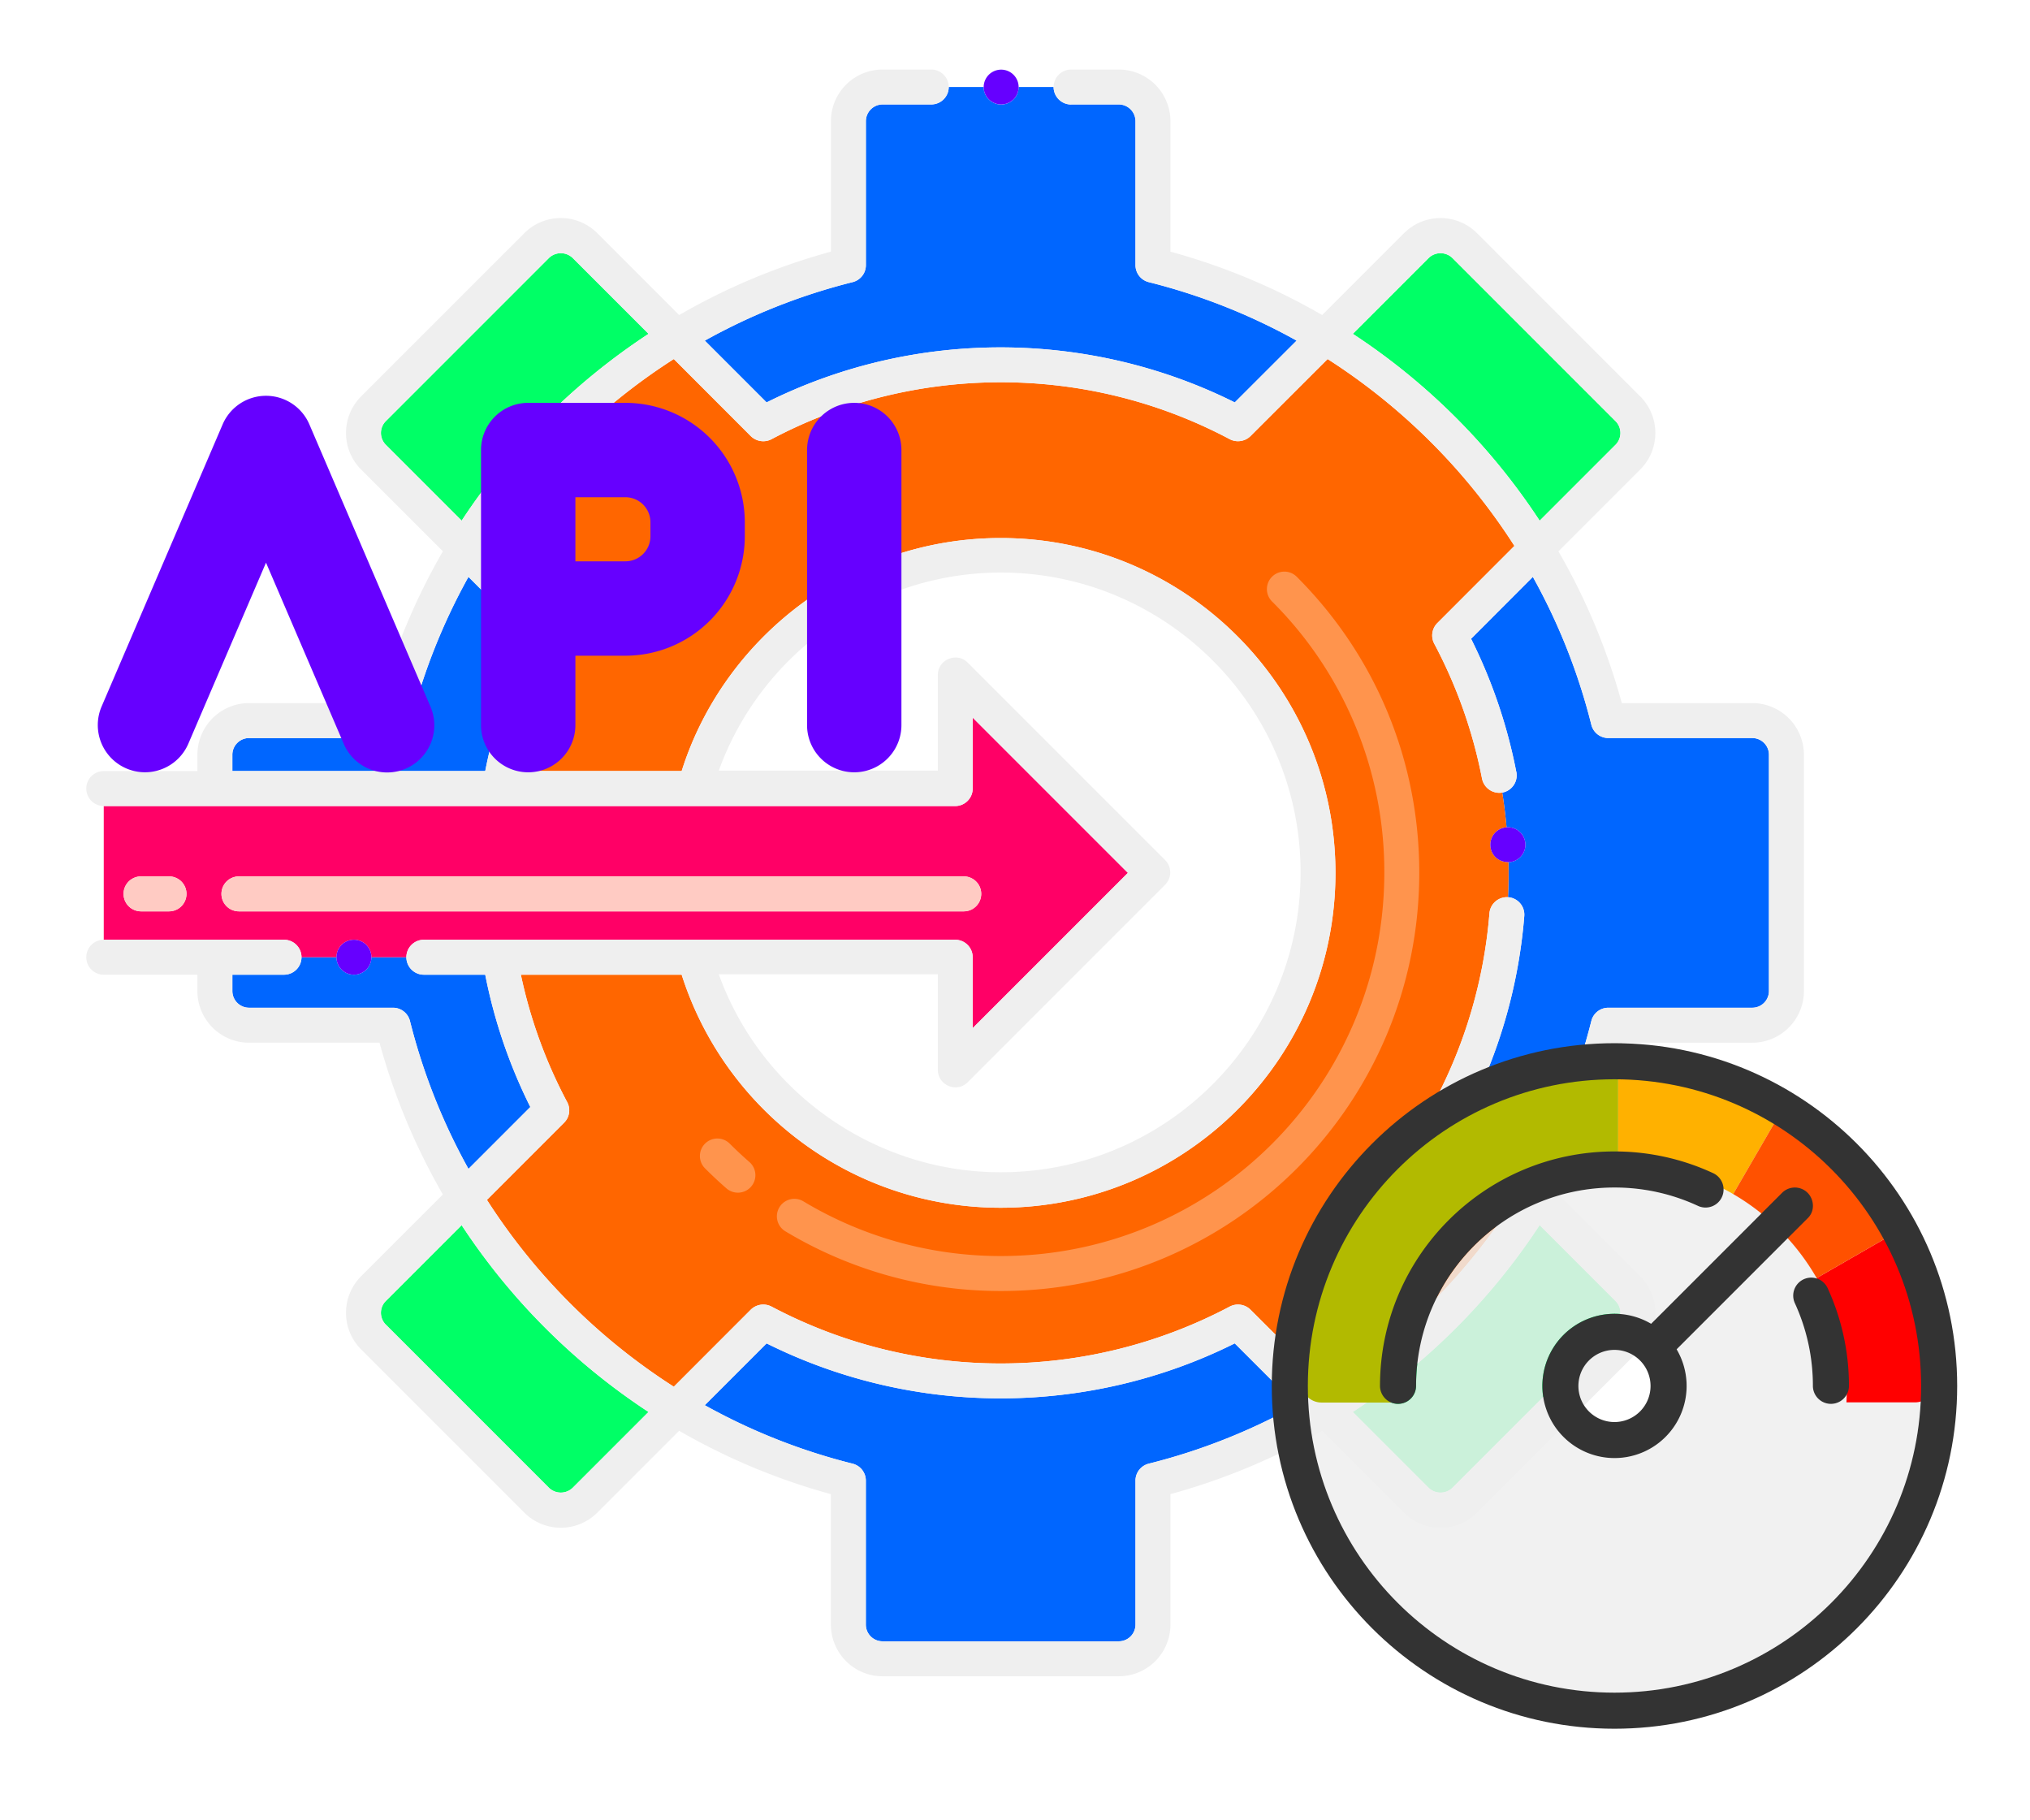
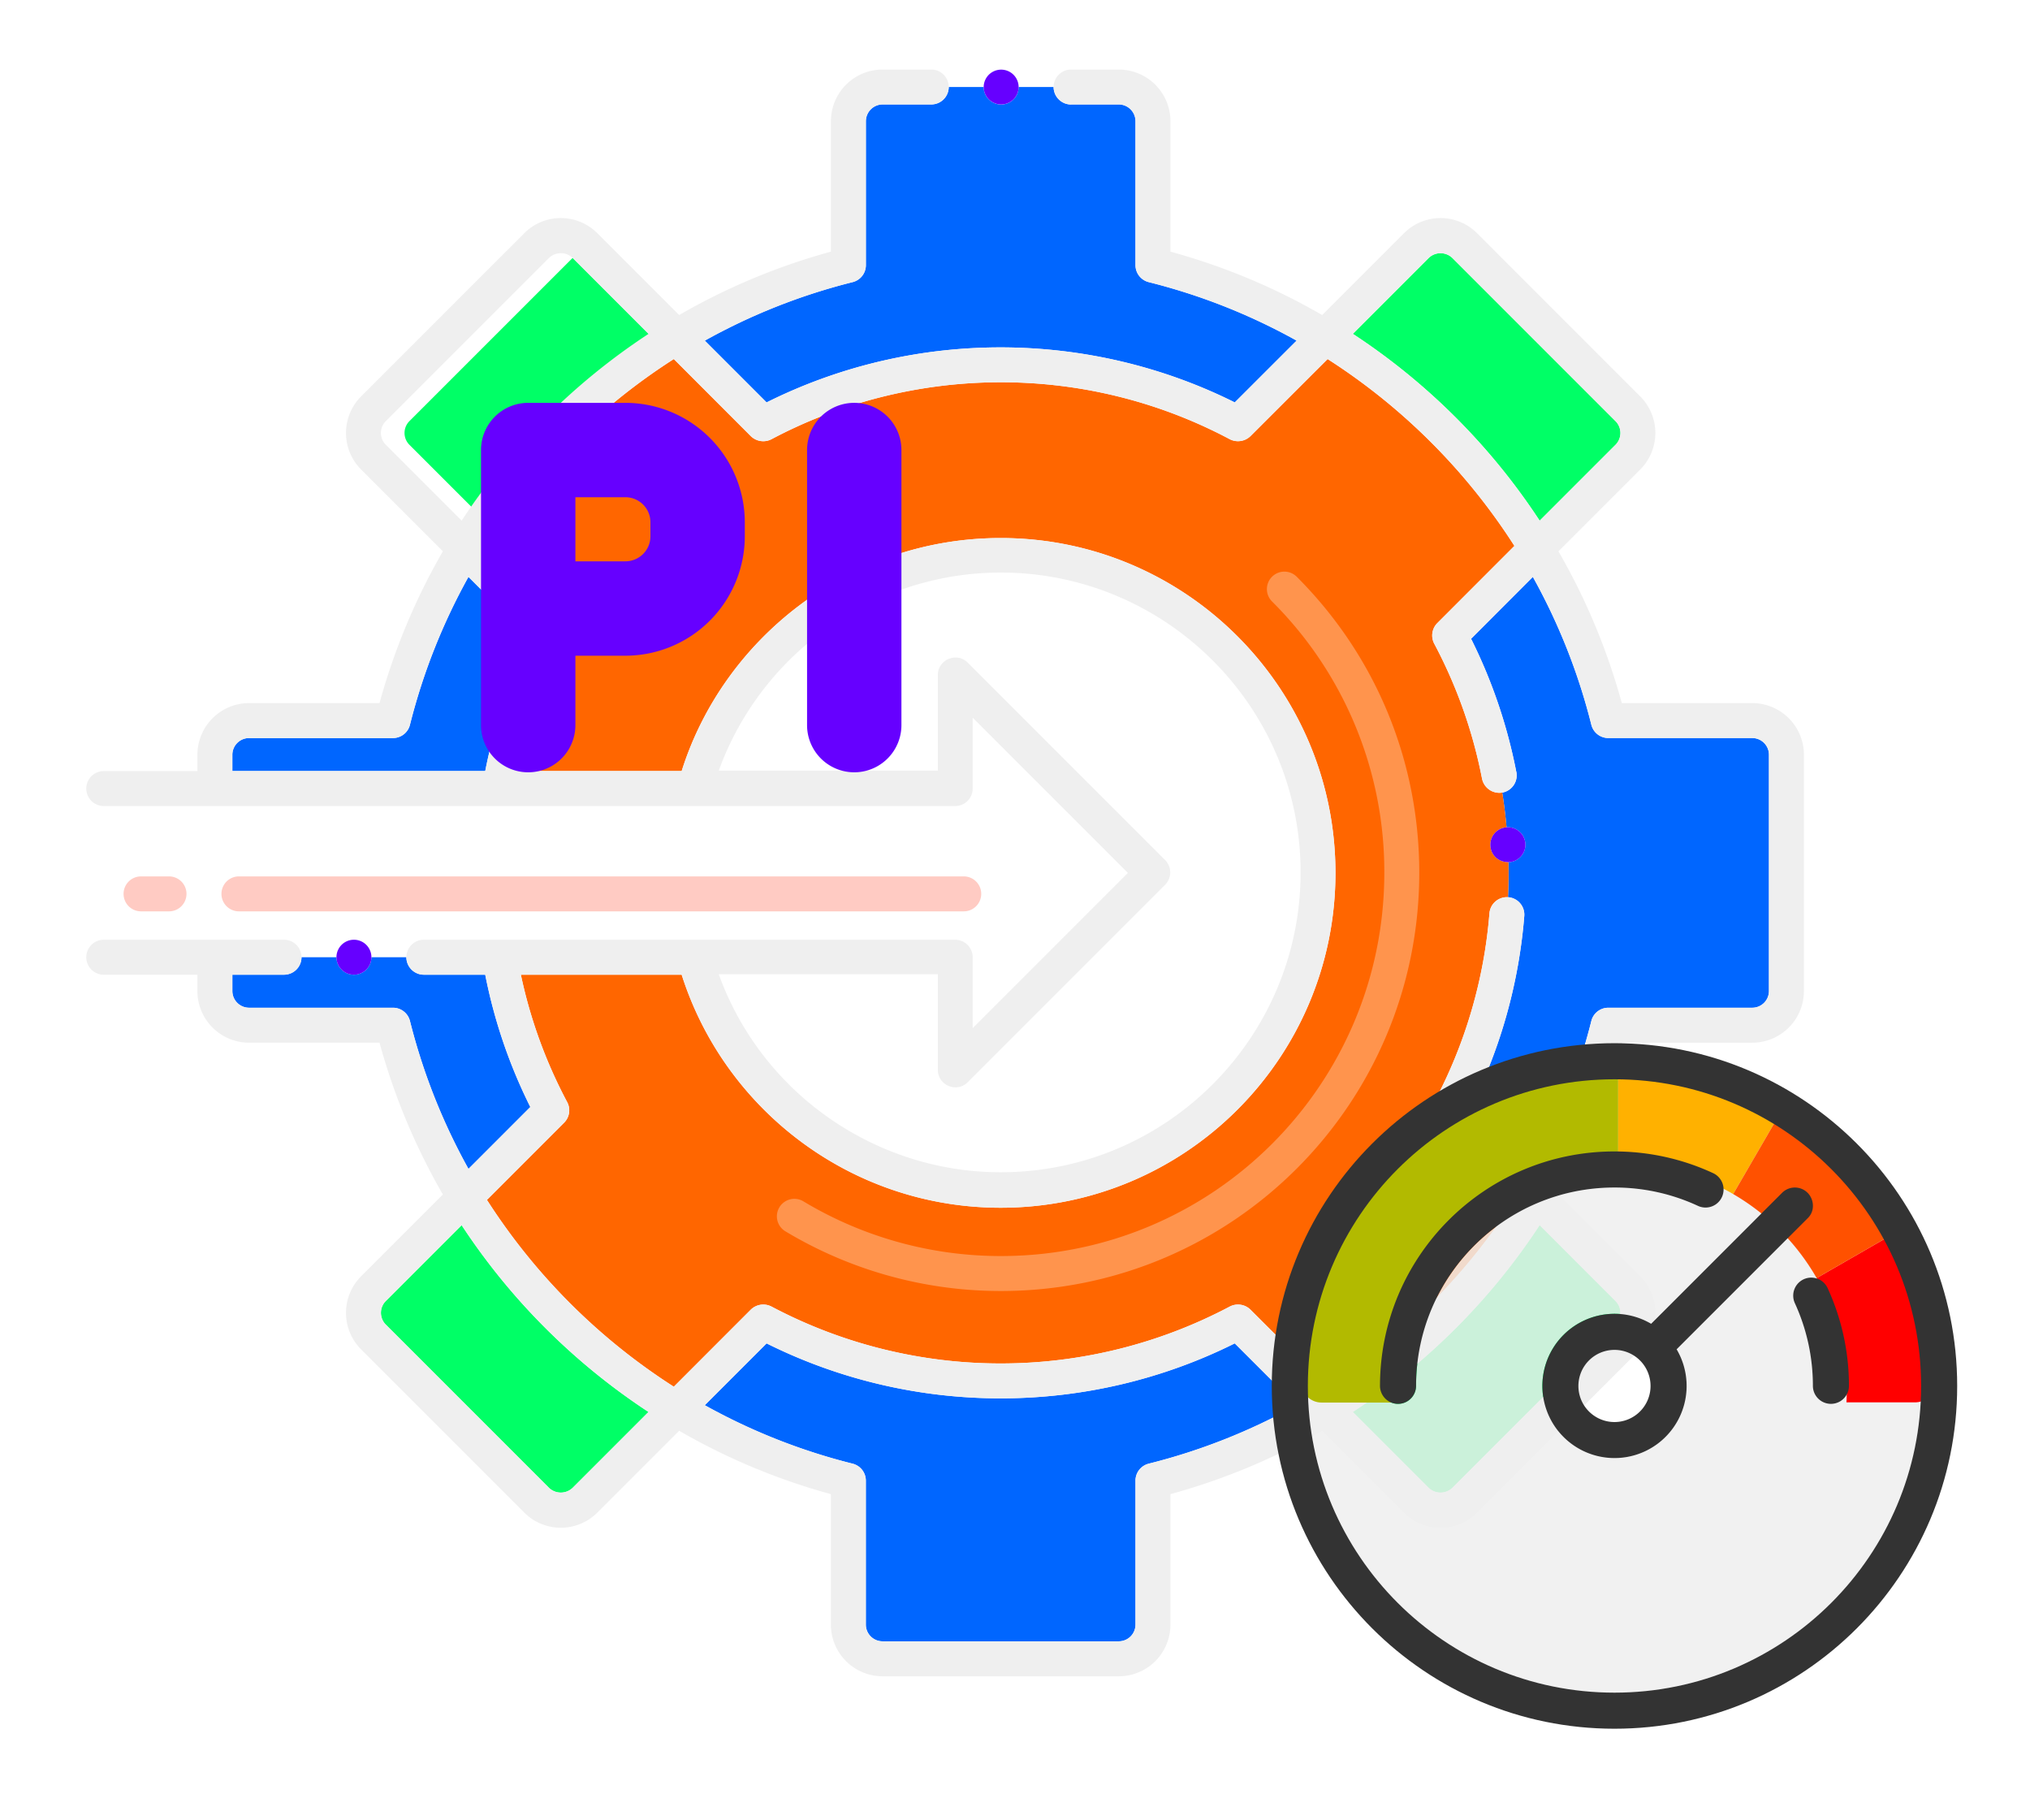
<svg xmlns="http://www.w3.org/2000/svg" height="1792.494" preserveAspectRatio="xMidYMid meet" viewBox="0 0 2000 1792.494" width="2000">
  <g fill="#06f">
    <path d="m755.251 1323.3-60.893 60.9a597.463 597.463 0 0 0 145.648 57.6 17.22 17.22 0 0 1 13.04 16.7v141.84a16.453 16.453 0 0 0 16.436 16.443h232.787a16.458 16.458 0 0 0 16.436-16.443v-141.84a17.22 17.22 0 0 1 13.046-16.7 596.584 596.584 0 0 0 145.676-57.621l-60.927-60.879c-143.493 71.607-315.338 72.819-461.249 0z" />
    <path d="m1726.38 727.006h-141.839a17.222 17.222 0 0 1 -16.7-13.04 597.412 597.412 0 0 0 -57.649-145.717l-60.852 60.962a511.8 511.8 0 0 1 44.56 131.225c.069 0 .069.075.069.075a17.269 17.269 0 0 1 -13.633 20.183c-.1.019-.2.024-.3.042q2.694 16.931 4.236 34.23c.11-.009.216-.029.326-.036a17.212 17.212 0 1 1 1.86 34.373c-.105 0-.2-.012-.309-.013.073 3.512.123 7.029.123 10.559q0 12.048-.566 23.956c.088.006.175 0 .263.009a17.212 17.212 0 0 1 15.775 18.53 513.052 513.052 0 0 1 -52.421 188.122l60.852 60.97a597.42 597.42 0 0 0 57.649-145.718 17.225 17.225 0 0 1 16.705-13.04h141.839a16.457 16.457 0 0 0 16.436-16.442h.007v-232.787a16.458 16.458 0 0 0 -16.431-16.443z" />
    <path d="m365.925 942.924a17.221 17.221 0 0 1 -34.442 0v-.007h-34.442v.007a17.227 17.227 0 0 1 -17.221 17.221h-50.9v16.07a16.481 16.481 0 0 0 16.463 16.464h141.807a17.228 17.228 0 0 1 16.7 13.026 600.753 600.753 0 0 0 57.649 145.724l60.949-60.956a512.338 512.338 0 0 1 -44.43-130.328h-60.48a17.227 17.227 0 0 1 -17.221-17.221v-.007h-34.432z" />
    <path d="m461.536 568.263a601.07 601.07 0 0 0 -57.649 145.731 17.22 17.22 0 0 1 -16.7 13.026h-141.8a16.485 16.485 0 0 0 -16.463 16.463v16.057h249.14a511.888 511.888 0 0 1 44.43-130.328z" />
  </g>
  <path d="m454.813 1206.846-74.732 74.733a16.49 16.49 0 0 0 0 23.234l160.819 160.831a16.883 16.883 0 0 0 23.249 0l74.774-74.788a640.985 640.985 0 0 1 -184.11-184.01z" fill="#0f6" />
  <path d="m1332.817 1390.856 74.8 74.8a16.86 16.86 0 0 0 23.241 0l160.824-160.824a16.5 16.5 0 0 0 -.041-23.269l-74.754-74.753a638.684 638.684 0 0 1 -184.07 184.046z" fill="#0f6" />
  <path d="m917.494 102.875h-48.012a16.542 16.542 0 0 0 -16.394 16.47v141.832a17.225 17.225 0 0 1 -13.088 16.739 595.684 595.684 0 0 0 -145.594 57.615l60.866 60.869c147.888-73.8 319.561-70.71 461.248 0l60.922-60.866a596.249 596.249 0 0 0 -145.656-57.615 17.238 17.238 0 0 1 -13.081-16.739v-141.835a16.543 16.543 0 0 0 -16.395-16.47h-46.917c0 .075-.069.075-.137.075a17.271 17.271 0 0 1 -17.221-17.221v-.029h-34.452v.034a17.221 17.221 0 0 1 -34.442 0c0-.011 0-.022 0-.034h-34.427v.034a17.207 17.207 0 0 1 -17.22 17.141z" fill="#06f" />
  <path d="m1516.9 512.9 74.788-74.781a16.5 16.5 0 0 0 0-23.242l-160.828-160.822a16.851 16.851 0 0 0 -23.235 0l-74.8 74.794a638.762 638.762 0 0 1 184.075 184.051z" fill="#0f6" />
-   <path d="m638.968 328.863-74.815-74.815a16.874 16.874 0 0 0 -23.242 0l-160.823 160.824a16.5 16.5 0 0 0 .034 23.269l74.726 74.725a640.4 640.4 0 0 1 184.12-184.003z" fill="#0f6" />
-   <path d="m279.82 925.7a17.227 17.227 0 0 1 17.221 17.214h34.442a17.221 17.221 0 0 1 34.442 0h34.436a17.227 17.227 0 0 1 17.221-17.214h523.505a17.27 17.27 0 0 1 17.235 17.221v69.848l152.923-152.923-152.923-152.919v69.848a17.258 17.258 0 0 1 -17.235 17.225c-83.756 0-706.806-.007-838.85-.007h-.014v131.707h177.6zm-44.42-62.406h714.1a17.221 17.221 0 0 1 0 34.442h-714.1a17.221 17.221 0 1 1 0-34.442zm-96.438 0h27.553a17.221 17.221 0 1 1 0 34.442h-27.556a17.221 17.221 0 1 1 0-34.442z" fill="#f06" />
+   <path d="m638.968 328.863-74.815-74.815l-160.823 160.824a16.5 16.5 0 0 0 .034 23.269l74.726 74.725a640.4 640.4 0 0 1 184.12-184.003z" fill="#0f6" />
  <path d="m1413.026 1085.713a477.887 477.887 0 0 0 54.418-186.193 17.292 17.292 0 0 1 18.267-15.715q.563-11.907.566-23.956c0-3.53-.05-7.047-.123-10.559-10.9-.146-17.364-7.811-17.807-16.244a17.127 17.127 0 0 1 15.93-18.08q-1.539-17.292-4.236-34.23a17.394 17.394 0 0 1 -19.885-13.612 476.376 476.376 0 0 0 -47.123-133.084 17.313 17.313 0 0 1 3.031-20.252l75.979-76.041a607.773 607.773 0 0 0 -184.065-184.065l-76.048 75.979a17.67 17.67 0 0 1 -20.245 3.031c-144.161-76.627-313.933-73.066-451.674 0a17.588 17.588 0 0 1 -20.252-3.031l-75.91-75.979a607.151 607.151 0 0 0 -184.127 184.065l76.048 76.034a17.128 17.128 0 0 1 3.031 20.252 476.865 476.865 0 0 0 -45.636 125.507h158.427c41.02-130.301 165.087-229.54 314.283-229.54 182.192 0 329.845 147.929 329.845 329.845 0 182.22-147.632 329.845-329.845 329.845-146.4 0-271.727-95.811-314.283-229.549h-158.427a476.787 476.787 0 0 0 45.635 125.504 17.125 17.125 0 0 1 -3.031 20.251l-76.048 76.049a607.9 607.9 0 0 0 184.128 184.055l75.91-75.972a17.584 17.584 0 0 1 20.252-3.028 482.609 482.609 0 0 0 451.674 0 17.544 17.544 0 0 1 20.244 3.031l76.049 75.969a605.91 605.91 0 0 0 183.989-184.058l-75.91-76.049a17.248 17.248 0 0 1 -3.031-20.18z" fill="#f60" />
  <path d="m138.959 897.736h27.553a17.221 17.221 0 1 0 0-34.442h-27.553a17.221 17.221 0 1 0 0 34.442z" fill="#ffcbc3" />
  <path d="m235.4 897.736h714.1a17.221 17.221 0 0 0 0-34.442h-714.1a17.221 17.221 0 1 0 0 34.442z" fill="#ffcbc3" />
  <path d="m1726.38 692.578h-128.545a631.756 631.756 0 0 0 -62.422-149.492l80.663-80.65a51 51 0 0 0 -.035-71.908l-160.823-160.828a50.86 50.86 0 0 0 -71.943 0l-80.629 80.622a631.01 631.01 0 0 0 -149.506-62.432v-128.545a50.933 50.933 0 0 0 -50.84-50.837h-47.047a17.271 17.271 0 0 0 -17.22 17.187v.034a17.271 17.271 0 0 0 17.221 17.221c.068 0 .137 0 .137-.075h46.917a16.543 16.543 0 0 1 16.395 16.47v141.832a17.238 17.238 0 0 0 13.081 16.739 596.249 596.249 0 0 1 145.656 57.615l-60.92 60.869c-141.687-70.71-313.36-73.8-461.248 0l-60.866-60.866a595.684 595.684 0 0 1 145.594-57.618 17.225 17.225 0 0 0 13.088-16.739v-141.832a16.542 16.542 0 0 1 16.394-16.47h48.012a17.207 17.207 0 0 0 17.221-17.146c0-.011 0-.022 0-.034a17.227 17.227 0 0 0 -17.22-17.187h-48.013a50.888 50.888 0 0 0 -50.836 50.837v128.538a632.481 632.481 0 0 0 -149.506 62.436l-80.64-80.619a50.868 50.868 0 0 0 -71.95 0l-160.813 160.814a51 51 0 0 0 0 71.95l80.6 80.6a635.156 635.156 0 0 0 -62.43 149.52h-128.522a50.962 50.962 0 0 0 -50.9 50.9v16.064h-92.248a17.221 17.221 0 0 0 -.014 34.452h.014c132.044 0 755.094.007 838.85.007a17.258 17.258 0 0 0 17.235-17.228v-69.852l152.923 152.922-152.923 152.923v-69.848a17.27 17.27 0 0 0 -17.235-17.224h-523.5a17.227 17.227 0 0 0 -17.221 17.214v.007a17.227 17.227 0 0 0 17.221 17.221h60.48a512.338 512.338 0 0 0 44.43 130.328l-60.949 60.956a600.753 600.753 0 0 1 -57.649-145.724 17.228 17.228 0 0 0 -16.7-13.026h-141.8a16.481 16.481 0 0 1 -16.463-16.464v-16.07h50.9a17.227 17.227 0 0 0 17.221-17.221v-.007a17.227 17.227 0 0 0 -17.237-17.214h-177.6a17.221 17.221 0 0 0 .014 34.442h92.236v16.07a50.966 50.966 0 0 0 50.9 50.906h128.53a635.044 635.044 0 0 0 62.43 149.52l-80.63 80.631a51 51 0 0 0 .035 71.916l160.816 160.823a50.862 50.862 0 0 0 71.95 0l80.622-80.622a631.011 631.011 0 0 0 149.488 62.414v128.545a50.939 50.939 0 0 0 50.878 50.885h232.787a50.939 50.939 0 0 0 50.878-50.885v-128.545a631.163 631.163 0 0 0 149.492-62.416l80.622 80.622a50.862 50.862 0 0 0 71.95 0l160.824-160.823a51.011 51.011 0 0 0 0-71.943l-80.629-80.622a631.652 631.652 0 0 0 62.422-149.492h128.545a50.939 50.939 0 0 0 50.878-50.885v-232.778a50.943 50.943 0 0 0 -50.878-50.885zm-318.755-438.523a16.851 16.851 0 0 1 23.235 0l160.824 160.823a16.5 16.5 0 0 1 0 23.242l-74.784 74.78a638.762 638.762 0 0 0 -184.072-184.052zm-1027.503 184.086a16.5 16.5 0 0 1 -.034-23.269l160.823-160.824a16.874 16.874 0 0 1 23.242 0l74.815 74.815a640.4 640.4 0 0 0 -184.12 184zm-151.207 321.399v-16.057a16.485 16.485 0 0 1 16.463-16.463h141.805a17.22 17.22 0 0 0 16.7-13.026 601.07 601.07 0 0 1 57.649-145.731l60.949 60.949a511.888 511.888 0 0 0 -44.43 130.328zm695.074 200.136v94.224c0 15.03 18.475 23 29.324 12.213.021-.021.055-.035.076-.055l194.511-194.512a17.245 17.245 0 0 0 0-24.351l-194.511-194.515c-10.712-10.7-29.4-3.024-29.4 12.179v94.22h-215.828c42.385-116.993 154.204-195.073 277.839-195.073 162.456 0 295.375 131.982 295.375 295.375 0 162.242-131.886 295.375-295.444 295.375-122.407 0-235.067-76.826-277.8-195.08zm-359.836 505.968a16.883 16.883 0 0 1 -23.249 0l-160.823-160.831a16.49 16.49 0 0 1 0-23.234l74.732-74.733a640.985 640.985 0 0 0 184.114 184.01zm567.6-23.848a17.22 17.22 0 0 0 -13.046 16.7v141.844a16.458 16.458 0 0 1 -16.436 16.443h-232.789a16.453 16.453 0 0 1 -16.436-16.443v-141.84a17.22 17.22 0 0 0 -13.04-16.7 597.463 597.463 0 0 1 -145.648-57.6l60.893-60.9c145.911 72.824 317.756 71.612 461.248 0l60.928 60.88a596.584 596.584 0 0 1 -145.676 57.62zm459.892-160.238a16.5 16.5 0 0 1 .041 23.269l-160.826 160.824a16.86 16.86 0 0 1 -23.241 0l-74.8-74.8a638.684 638.684 0 0 0 184.072-184.051zm151.173-305.322h-.007a16.457 16.457 0 0 1 -16.436 16.442h-141.841a17.225 17.225 0 0 0 -16.705 13.04 597.42 597.42 0 0 1 -57.649 145.718l-60.852-60.97a513.052 513.052 0 0 0 52.421-188.122 17.212 17.212 0 0 0 -15.775-18.53c-.088-.008-.175 0-.263-.009a17.292 17.292 0 0 0 -18.267 15.715 477.887 477.887 0 0 1 -54.418 186.193 17.248 17.248 0 0 0 3.031 20.183l75.91 76.049a605.91 605.91 0 0 1 -183.989 184.055l-76.049-75.972a17.544 17.544 0 0 0 -20.244-3.031 482.609 482.609 0 0 1 -451.674 0 17.584 17.584 0 0 0 -20.252 3.031l-75.91 75.972a607.9 607.9 0 0 1 -184.127-184.058l76.048-76.042a17.125 17.125 0 0 0 3.031-20.251 476.787 476.787 0 0 1 -45.636-125.507h158.427c42.556 133.738 167.884 229.549 314.283 229.549 182.213 0 329.845-147.625 329.845-329.845 0-181.92-147.653-329.846-329.845-329.846-149.2 0-273.263 99.242-314.283 229.543h-158.427a476.865 476.865 0 0 1 45.635-125.51 17.128 17.128 0 0 0 -3.031-20.252l-76.048-76.034a607.151 607.151 0 0 1 184.128-184.065l75.91 75.979a17.588 17.588 0 0 0 20.252 3.031c137.741-73.066 307.513-76.627 451.674 0a17.67 17.67 0 0 0 20.245-3.031l76.048-75.979a607.773 607.773 0 0 1 184.065 184.065l-75.979 76.041a17.313 17.313 0 0 0 -3.031 20.252 476.376 476.376 0 0 1 47.123 133.084 17.394 17.394 0 0 0 19.885 13.612c.1-.018.2-.023.3-.042a17.269 17.269 0 0 0 13.633-20.183s0-.075-.069-.075a511.8 511.8 0 0 0 -44.568-131.225l60.852-60.962a597.412 597.412 0 0 1 57.649 145.717 17.222 17.222 0 0 0 16.7 13.04h141.842a16.458 16.458 0 0 1 16.436 16.443z" fill="#efefef" />
  <path d="m986.365 102.875a17.207 17.207 0 0 0 17.221-17.146c0-.011 0-.022 0-.034a17.22 17.22 0 0 0 -34.439 0v.034a17.206 17.206 0 0 0 17.218 17.146z" fill="#60f" />
  <path d="m1468.347 833.046c.443 8.433 6.908 16.1 17.807 16.244.105 0 .2.013.309.013a17.212 17.212 0 1 0 -1.86-34.373c-.11.007-.216.027-.326.036a17.127 17.127 0 0 0 -15.93 18.08z" fill="#60f" />
  <path d="m348.7 960.145a17.222 17.222 0 0 0 17.221-17.221v-.007a17.221 17.221 0 0 0 -34.442 0v.007a17.222 17.222 0 0 0 17.221 17.221z" fill="#60f" />
-   <path d="m738.318 1144.629c-6.592-5.745-13.081-11.793-19.267-17.979a17.219 17.219 0 1 0 -24.351 24.35c6.744 6.75 13.812 13.349 21 19.611a17.223 17.223 0 0 0 22.615-25.983z" fill="#ff944d" />
  <path d="m1253.227 568.124a17.207 17.207 0 0 0 0 24.35 375.241 375.241 0 0 1 110.628 267.085c0 208.939-169.076 377.712-377.754 377.712a377.207 377.207 0 0 1 -194.591-53.888 17.222 17.222 0 0 0 -17.765 29.51 411.632 411.632 0 0 0 212.39 58.827c227.821 0 412.155-184.362 412.155-412.155 0-110.09-42.867-213.589-120.713-291.441a17.207 17.207 0 0 0 -24.35 0z" fill="#ff944d" />
  <path d="m888.108 714.273v-270.961a46.489 46.489 0 1 0 -92.978 0v270.961a46.489 46.489 0 1 0 92.978 0z" fill="#60f" />
  <path d="m473.91 443.312v270.961a46.489 46.489 0 0 0 92.978 0v-68.362h49.292a117.756 117.756 0 0 0 117.62-117.617v-13.849a117.753 117.753 0 0 0 -117.62-117.617h-95.78a46.485 46.485 0 0 0 -46.49 46.484zm92.978 46.488h49.292a24.672 24.672 0 0 1 24.644 24.644v13.849a24.672 24.672 0 0 1 -24.644 24.644h-49.292z" fill="#60f" />
-   <path d="m262.079 389.878a46.491 46.491 0 0 0 -42.724 28.158l-119.318 278.069a46.488 46.488 0 0 0 85.442 36.661l76.6-178.508 76.6 178.508a46.484 46.484 0 1 0 85.437-36.656l-119.323-278.069a46.456 46.456 0 0 0 -42.714-28.163z" fill="#60f" />
  <path d="m1590.618 1063.151c-166.845 0-302.1 135.255-302.1 302.1s135.254 302.1 302.1 302.1 302.1-135.254 302.1-302.1-135.255-302.1-302.1-302.1zm-195.476 302.1a17.771 17.771 0 0 1 -35.541 0c0-127.588 103.43-231.017 231.017-231.017a230.207 230.207 0 0 1 97.21 21.391 17.77 17.77 0 0 1 -14.971 32.234 194.667 194.667 0 0 0 -82.239-18.084c-107.958 0-195.476 87.517-195.476 195.476zm195.476 71.082a71.083 71.083 0 1 1 36.11-132.323l129.03-129.031a17.772 17.772 0 0 1 25.131 0c6.406 6.407 7.561 17.962 0 25.132l-129.031 129.03a71.1 71.1 0 0 1 -61.24 107.192zm213.247-53.312a17.77 17.77 0 0 1 -17.771-17.77 194.678 194.678 0 0 0 -17.763-81.543 17.77 17.77 0 0 1 32.293-14.843 230.215 230.215 0 0 1 21.011 96.386 17.77 17.77 0 0 1 -17.77 17.77z" fill="#efefef" opacity=".85" />
  <path d="m1594.294 1145.89v-86.34h.153c-169.506 0-306.6 132.639-312.1 301.973a19.17 19.17 0 0 0 5.47 14.076 19.755 19.755 0 0 0 14.1 5.979h68.924q-.285-5.607-.291-11.249c.003-123.529 100.304-224.058 223.744-224.439z" fill="#b2ba00" />
  <path d="m1594.294 1145.89c.235 0 .469-.009.7-.009a223.064 223.064 0 0 1 112.59 30.346l43.523-75.024a311.684 311.684 0 0 0 -129.992-40.548l-.357-.029q-2.248-.185-4.507-.337l-.91-.061q-2.421-.158-4.853-.282h-.042q-2.439-.121-4.89-.2c-.4-.014-.806-.025-1.209-.037q-1.857-.057-3.721-.092c-.452-.009-.905-.019-1.358-.025q-2.408-.036-4.825-.04c-.052 0-.1 0-.153 0z" fill="#ffb100" />
  <path d="m1781.794 1121.414q2.013 1.509 4 3.047-1.987-1.539-4-3.047z" fill="#f00" />
  <path d="m1906.318 1361.334c-.006-.194-.017-.386-.023-.579q-.069-2.025-.164-4.043c-.026-.563-.056-1.125-.086-1.687q-.081-1.563-.177-3.123c-.035-.559-.068-1.119-.106-1.677q-.13-1.961-.286-3.915c-.019-.245-.035-.49-.055-.735q-.186-2.274-.406-4.538c-.048-.5-.1-1-.151-1.506q-.165-1.635-.345-3.263-.084-.756-.17-1.511-.234-2.016-.492-4.023c-.024-.19-.046-.381-.071-.571q-.3-2.309-.639-4.605c-.058-.4-.119-.791-.178-1.186q-.267-1.782-.552-3.556-.1-.617-.2-1.231-.357-2.16-.741-4.311c-.015-.08-.028-.16-.042-.24q-.429-2.376-.894-4.738c-.047-.237-.1-.472-.142-.708q-.4-2.013-.825-4.016c-.06-.281-.119-.562-.179-.842q-1.024-4.755-2.186-9.453l-.02-.079q-.577-2.327-1.189-4.637c-.031-.115-.061-.229-.091-.343a310.1 310.1 0 0 0 -109.208-165.058 311.256 311.256 0 0 1 78.378 90.458l-75.258 43.351a223.077 223.077 0 0 1 29.625 111.358q0 5.552-.282 11.071h67.594a19.728 19.728 0 0 0 14.113-5.989 19.172 19.172 0 0 0 5.448-14.075z" fill="#f00" />
  <path d="m1777.066 1117.941q.922.665 1.841 1.333-.918-.669-1.841-1.333z" fill="#f00" />
  <path d="m1789.817 1258.969 75.258-43.351a311.256 311.256 0 0 0 -78.378-90.458c-.3-.234-.6-.466-.9-.7q-1.988-1.541-4-3.047-1.437-1.077-2.887-2.14-.916-.67-1.841-1.333-2.291-1.649-4.606-3.261l-.3-.21q-1.78-1.23-3.578-2.436l-.088-.059q-1.907-1.278-3.836-2.524l-.515-.337q-1.736-1.12-3.491-2.214c-.284-.178-.564-.359-.848-.536-1.11-.69-2.229-1.369-3.348-2.046-.329-.2-.656-.4-.986-.6q-2.156-1.293-4.334-2.552l-.022.038-43.523 75.024a226.114 226.114 0 0 1 82.223 82.742z" fill="#ff5100" />
  <path d="m1672.857 1187.859a17.77 17.77 0 0 0 14.971-32.234 230.207 230.207 0 0 0 -97.21-21.391c-127.587 0-231.017 103.429-231.017 231.017a17.771 17.771 0 0 0 35.541 0c0-107.959 87.518-195.476 195.476-195.476a194.667 194.667 0 0 1 82.239 18.084z" fill="#333" />
  <path d="m1800.624 1268.865a17.77 17.77 0 0 0 -32.293 14.843 194.678 194.678 0 0 1 17.763 81.543 17.771 17.771 0 0 0 35.541 0 230.215 230.215 0 0 0 -21.011-96.386z" fill="#333" />
  <path d="m1590.618 1027.61c-186.474 0-337.641 151.167-337.641 337.641s151.167 337.64 337.641 337.64 337.64-151.167 337.64-337.64-151.166-337.641-337.64-337.641zm0 639.74c-166.845 0-302.1-135.254-302.1-302.1s135.254-302.1 302.1-302.1 302.1 135.255 302.1 302.1-135.255 302.1-302.1 302.1z" fill="#333" />
  <path d="m1780.889 1200.111c7.561-7.17 6.406-18.725 0-25.132a17.772 17.772 0 0 0 -25.131 0l-129.03 129.031a71.055 71.055 0 1 0 25.13 25.131zm-190.271 200.681a35.542 35.542 0 1 1 35.541-35.541 35.541 35.541 0 0 1 -35.541 35.541z" fill="#333" />
</svg>